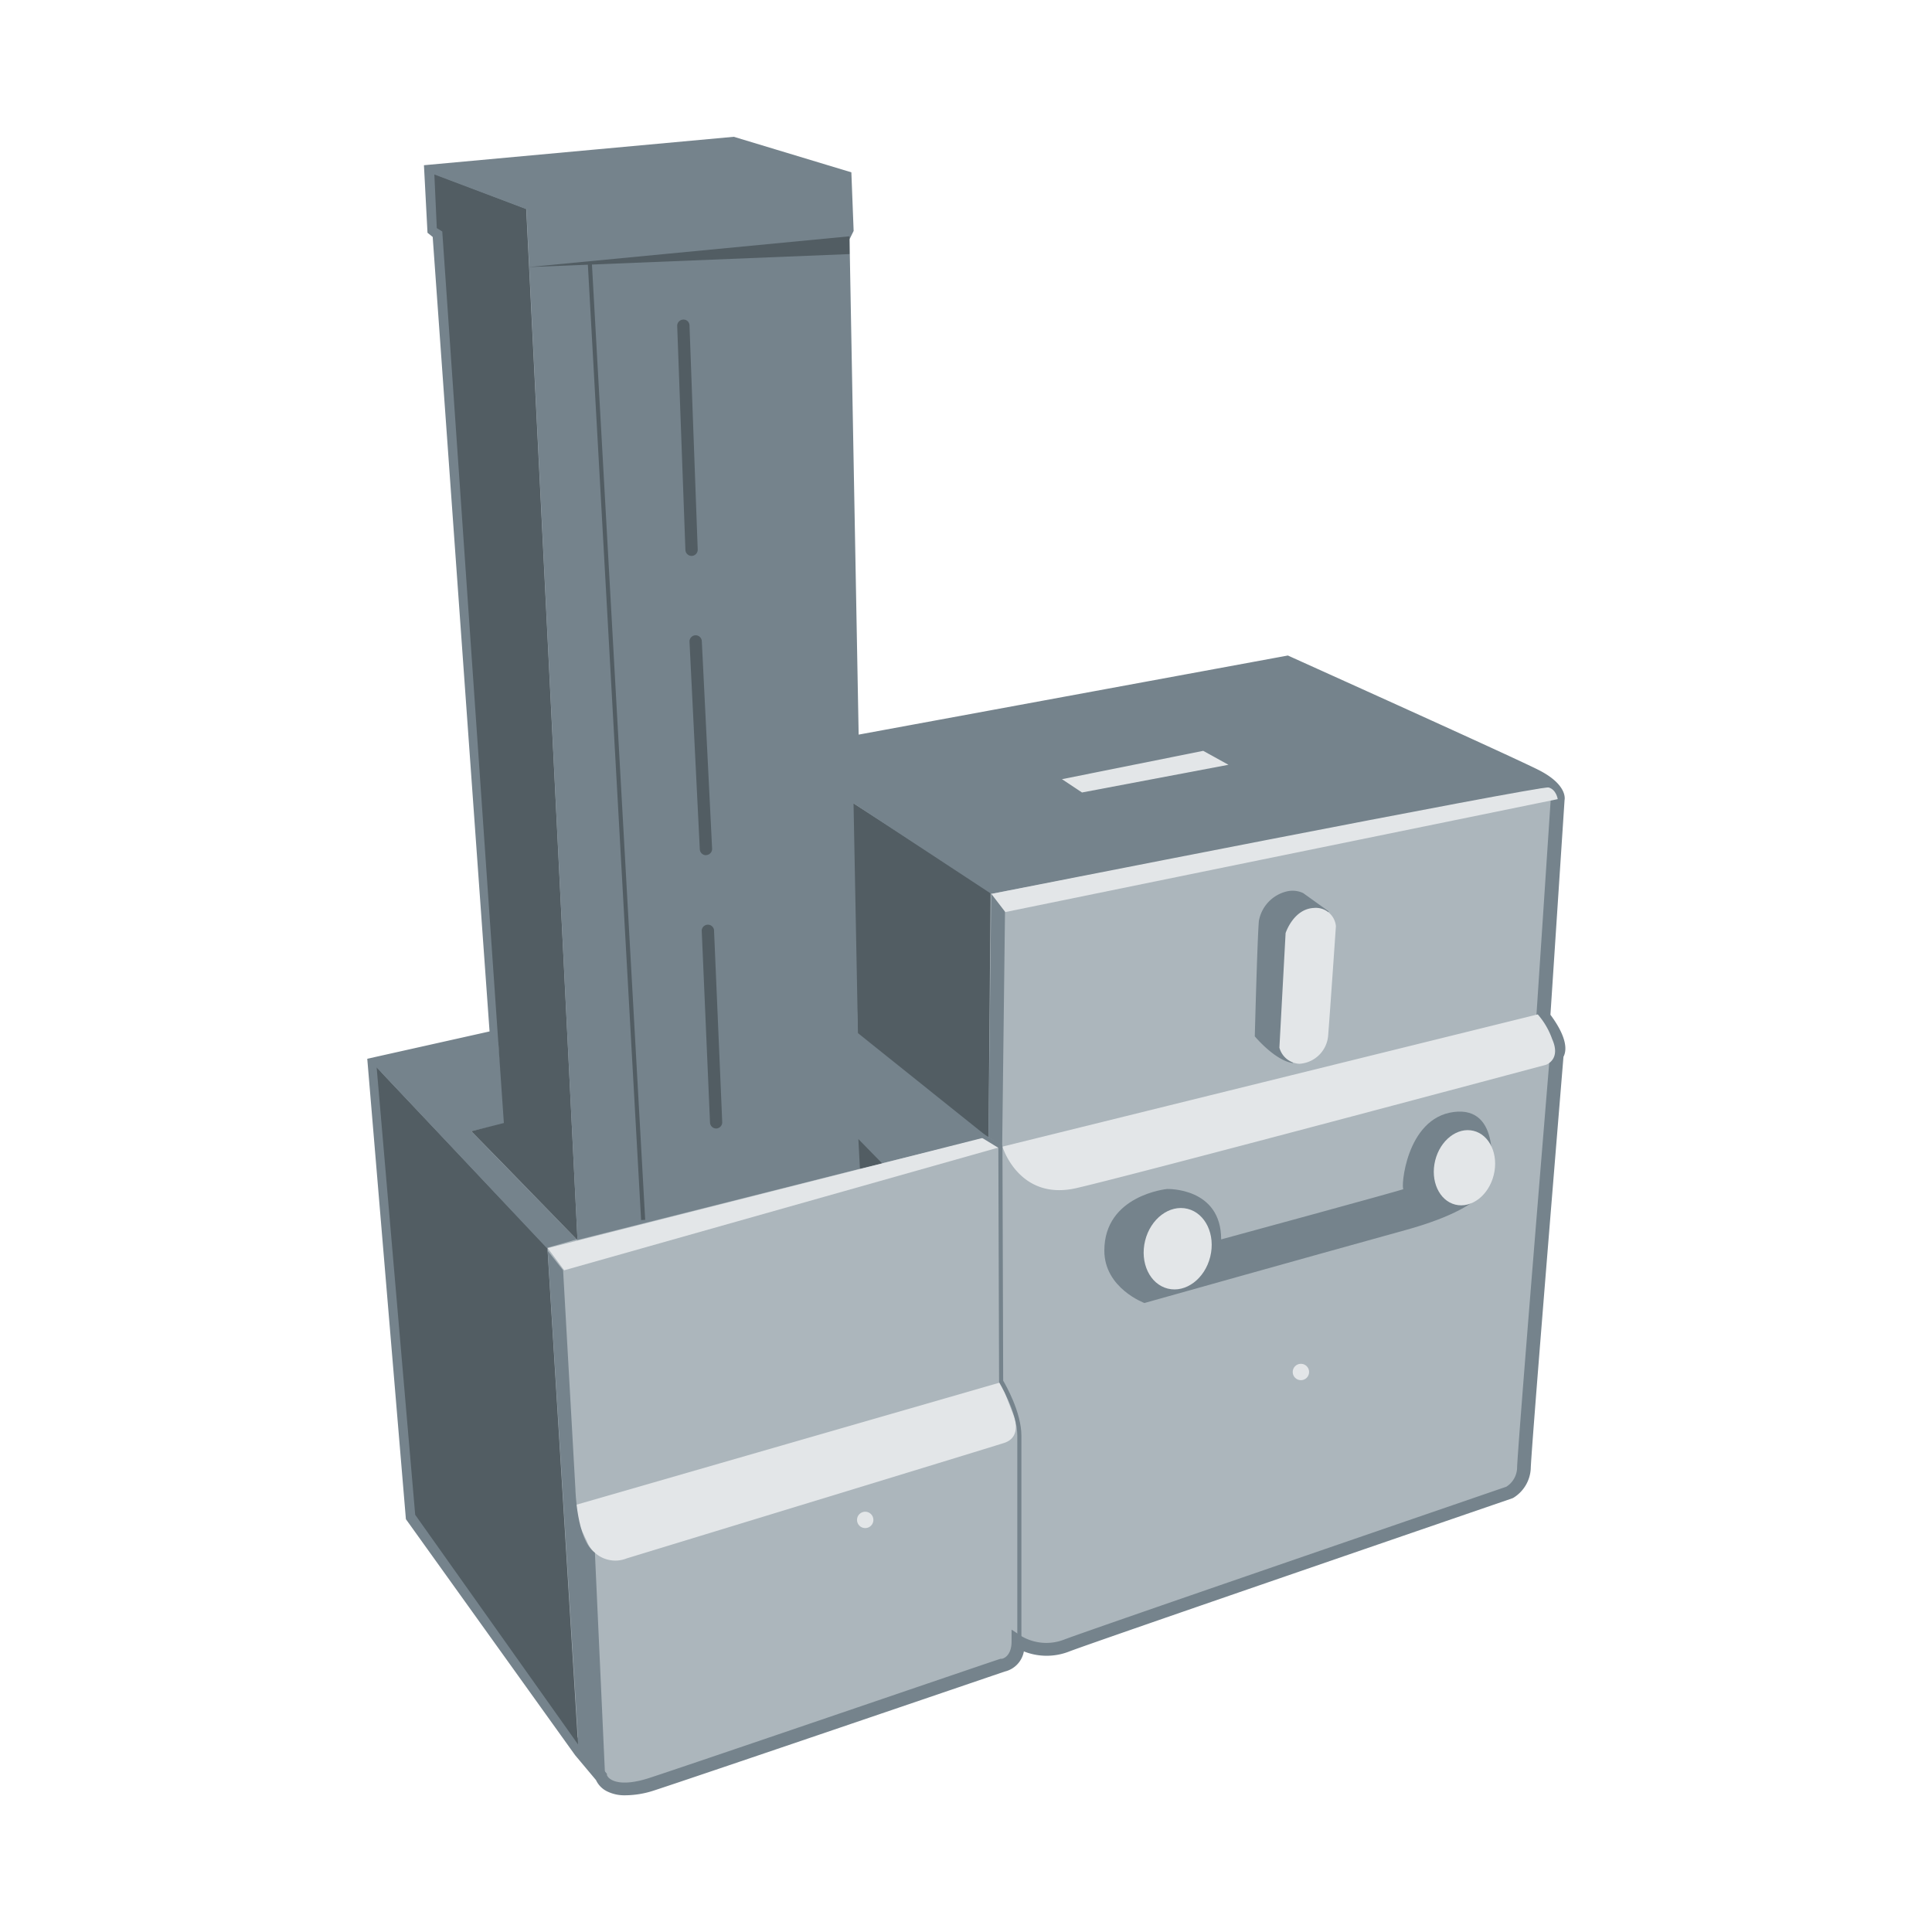
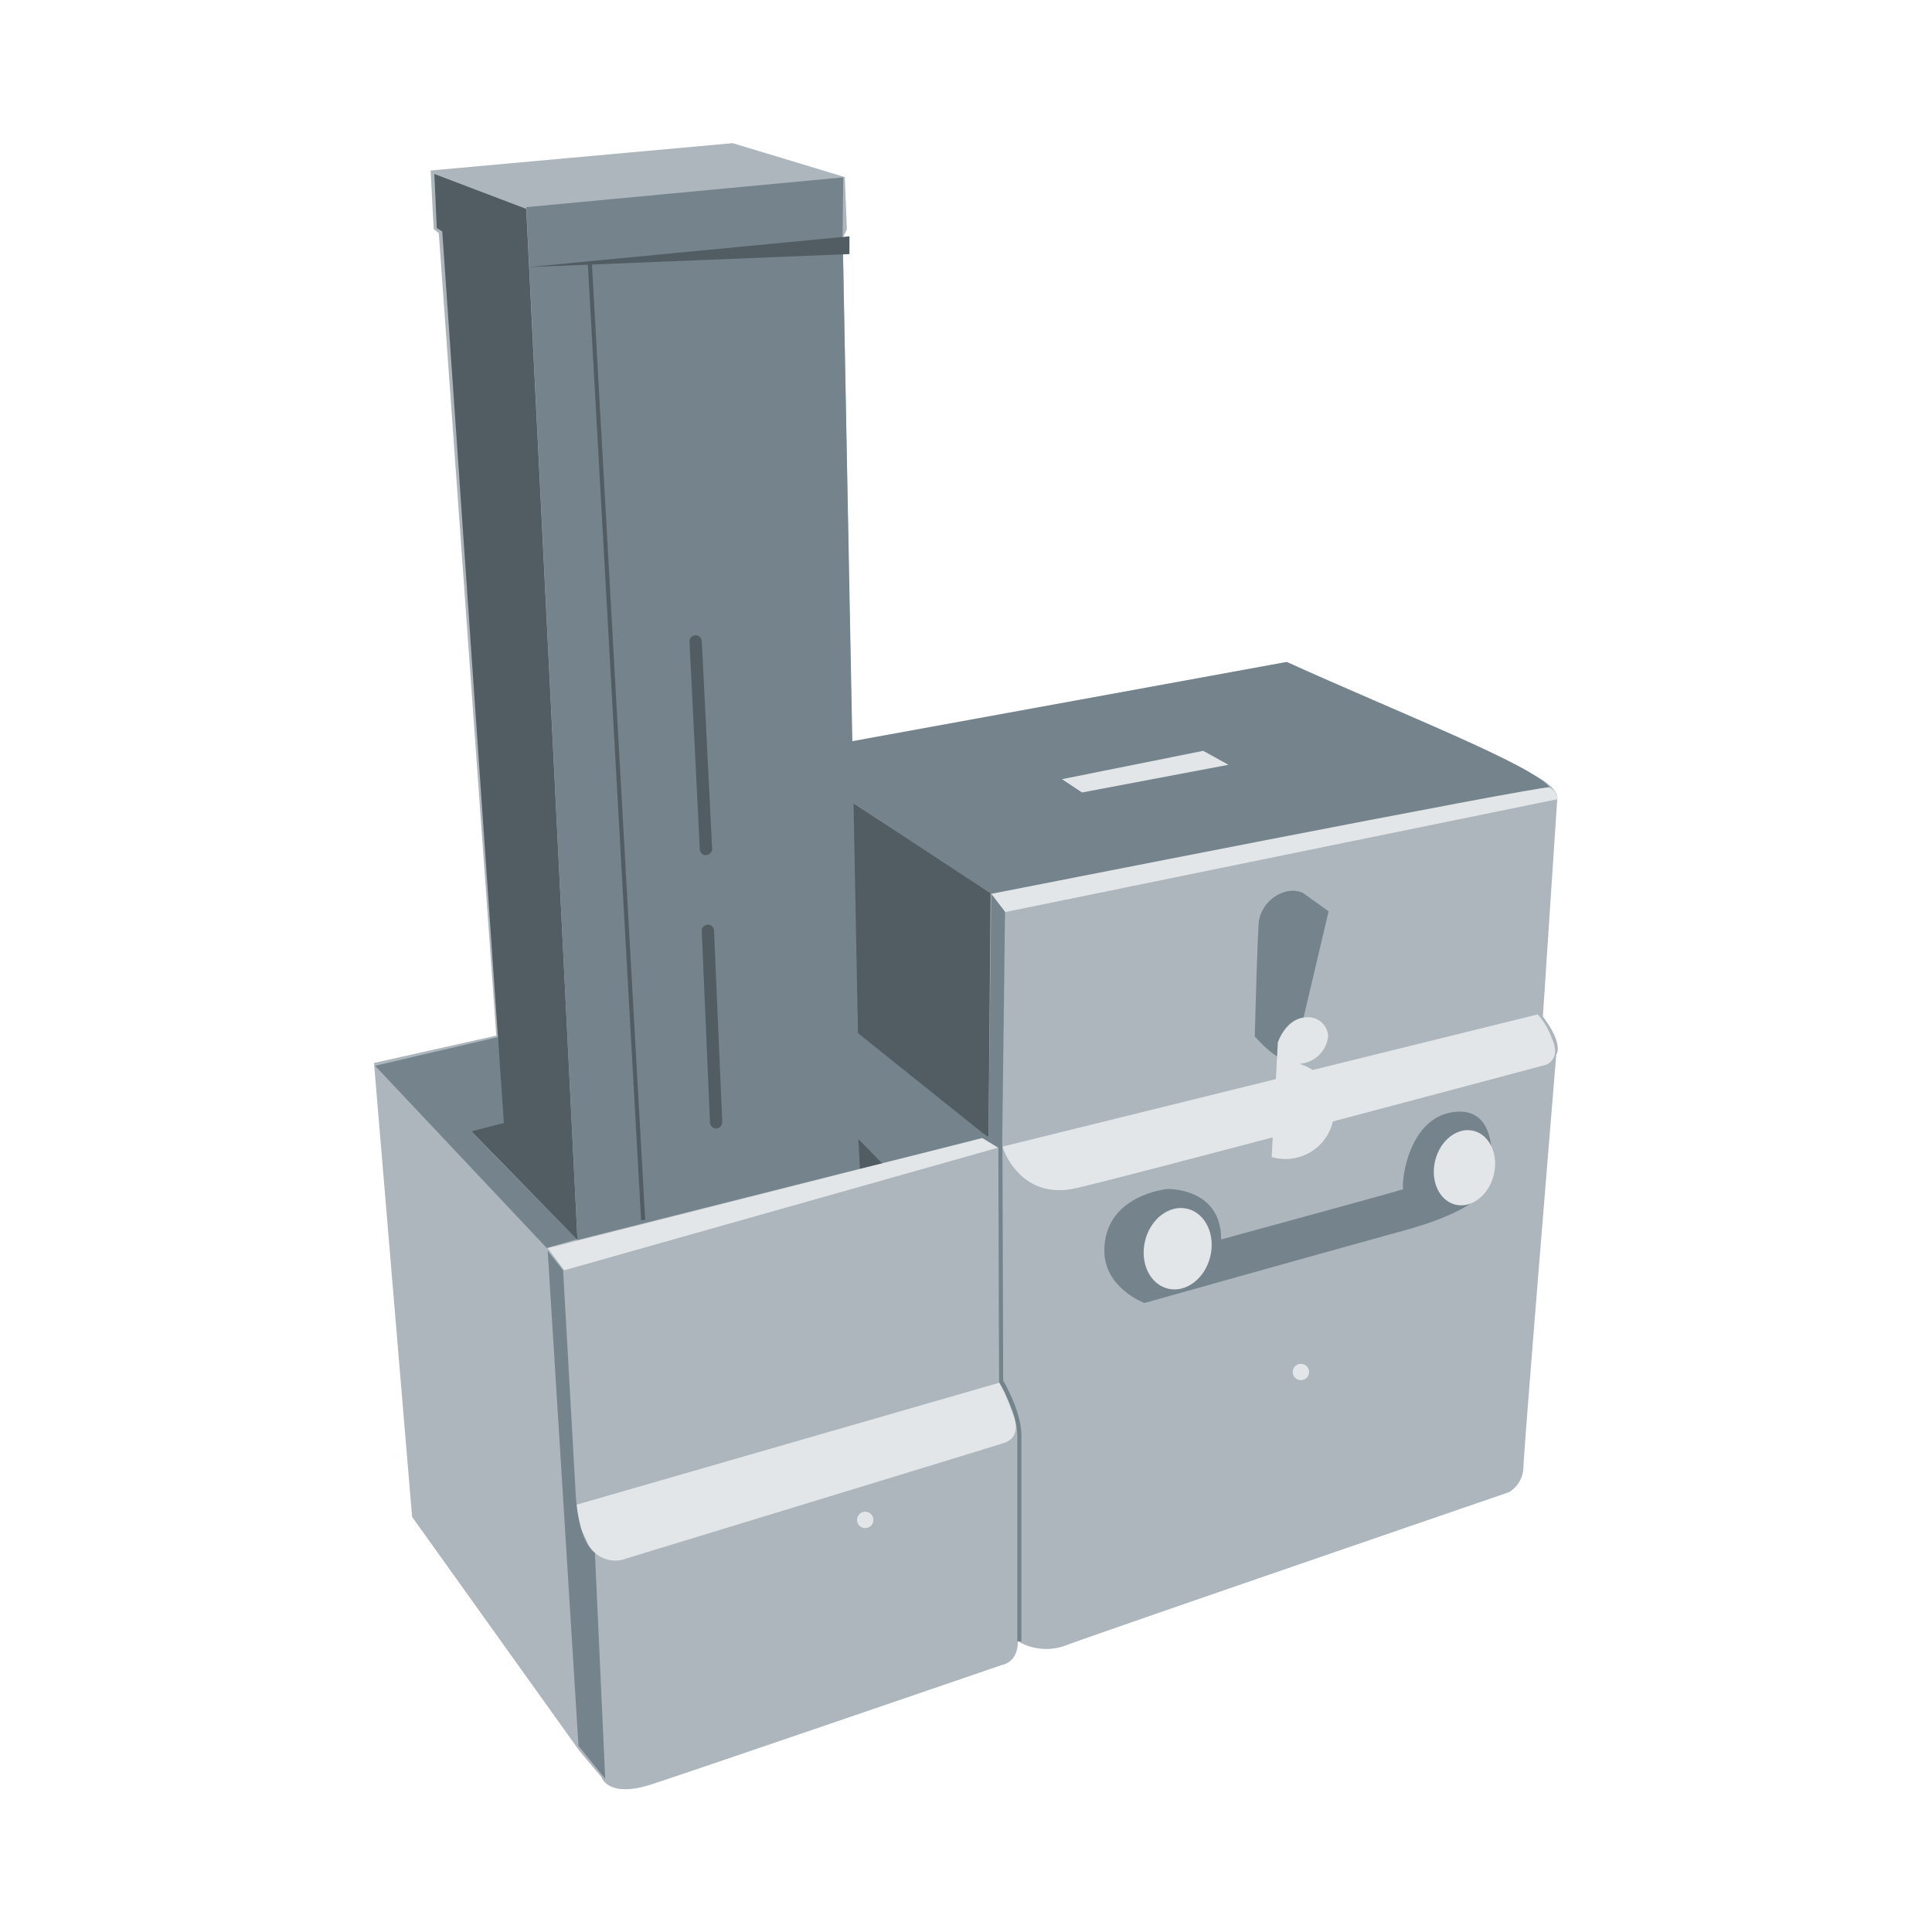
<svg xmlns="http://www.w3.org/2000/svg" id="Layer_1" data-name="Layer 1" viewBox="0 0 212 212">
  <defs>
    <style>.cls-1{fill:#acb6bc;}.cls-2{fill:#75838c;}.cls-3{fill:#525d63;}.cls-4{fill:#e3e6e8;}</style>
  </defs>
  <title>Artboard 8651</title>
  <path class="cls-1" d="M45.22,166.45,63.6,192.15,66,195s.68,2.37,5.52.79S110,182.68,110,182.68s1.69-.23,1.69-2.59a6.13,6.13,0,0,0,5.3.45c2.93-1.13,48.59-16.8,48.59-16.8a3.26,3.26,0,0,0,1.58-2.59c0-1.69,3.61-45.44,3.61-45.44s.9-1-1.47-4.17l1.58-23.9s.23-1.13-2.37-2.48-27.4-12.51-27.4-12.51L93.48,81.44l-1-55.36.45-.9-.23-5.75L80.4,15.71l-33.15,3,.34,6.43.56.45,6.31,88.05-13.42,3Z" />
-   <path class="cls-2" d="M68.58,197a4.29,4.29,0,0,1-2-.45,2.59,2.59,0,0,1-1.18-1.22l-2.29-2.73L44.54,166.7,40.3,116.18l13.42-3L47.48,26l-.57-.46-.39-7.41,34-3.12,12.9,3.9.25,6.43-.45.91,1,54.36,47.1-8.68.2.09c1,.46,24.85,11.19,27.43,12.53,2.91,1.52,2.78,3,2.73,3.24l-1.55,23.56c2,2.7,1.73,4.05,1.43,4.61-1.25,15.17-3.59,43.9-3.59,45.21a4,4,0,0,1-1.93,3.2l-.12.05c-.46.16-45.68,15.68-48.57,16.79a6.77,6.77,0,0,1-5,0,2.78,2.78,0,0,1-2.1,2.21c-1.56.53-33.81,11.53-38.51,13.06A10.31,10.31,0,0,1,68.58,197ZM45.9,166.2l18.27,25.55,2.43,2.89,0,.14c.2.55,1.43,1.36,4.64.32,4.79-1.56,38.21-13,38.55-13.08l.13,0c.1,0,1.08-.24,1.08-1.9v-1.3l1.09.72a5.4,5.4,0,0,0,4.66.38c2.88-1.11,45.81-15.84,48.54-16.78a2.54,2.54,0,0,0,1.18-2c0-1.7,3.46-43.71,3.61-45.49l0-.23.15-.17c.07-.17,0-1.22-1.5-3.29l-.16-.21,1.6-24.16s0-.79-2-1.82c-2.42-1.26-24.8-11.35-27.16-12.41l-48.29,8.9-1-56.35.45-.9L92,20,80.33,16.41,48,19.38l.29,5.44.56.45,6.38,89-13.41,3Z" />
-   <polygon class="cls-3" points="45.56 166.22 63.43 191.42 60.07 136.94 41.33 117.12 45.56 166.22" />
  <polygon class="cls-2" points="54.63 113.8 41.16 116.95 59.99 136.94 63.28 136 51.7 124.13 55.48 123.27 54.63 113.8" />
  <polygon class="cls-3" points="55.29 127.78 51.72 124.13 55.29 123.23 48.53 25.4 47.93 25.03 47.66 19.09 57.74 22.92 63.37 136.08 55.29 127.78" />
-   <polygon class="cls-2" points="47.38 19.04 57.75 22.95 92.53 19.68 80.31 15.7 47.38 19.04" />
  <polygon class="cls-2" points="94.11 113.27 108.55 124.77 94.38 128.23 94.19 125.22 94.11 113.27" />
  <polygon class="cls-3" points="93.44 88.01 94.11 113.34 108.47 124.84 108.7 97.86 93.44 88.01" />
  <path class="cls-4" d="M110,125.82s1.8,6,8.12,4.55,51.52-13.53,51.52-13.53,1.69-.56.68-2.82a8.33,8.33,0,0,0-1.58-2.71Z" />
  <path class="cls-4" d="M62.92,165.21l46.9-13.53,1.35,3.5s1.13,2.48-1,3.16S68.78,171,68.78,171a3.36,3.36,0,0,1-4.4-1.92C62.81,165.88,62.92,165.21,62.92,165.21Z" />
  <path class="cls-2" d="M134,136s20.29-5.52,20-5.52.23-7.78,5.52-8.46,4.06,6.76,4.06,6.76,1.24,3.27-9.36,6.2-28.64,8-28.64,8-4.4-1.62-4.4-5.75c0-6.09,6.88-6.76,6.88-6.76S134,130.26,134,136Z" />
  <ellipse class="cls-4" cx="129.22" cy="137.02" rx="4.51" ry="3.68" transform="translate(-34.79 229.6) rotate(-76.12)" />
  <ellipse class="cls-4" cx="160.69" cy="128.12" rx="4.17" ry="3.31" transform="translate(-2.23 253.4) rotate(-76.12)" />
  <path class="cls-2" d="M93.14,81.4l.3,6.61,15.33,10.07L170,86.36c-1.8-2.41-16.29-8.06-28.79-13.72Z" />
  <polygon class="cls-2" points="57.75 22.73 63.37 136.06 94.43 128.23 92.46 25.85 92.53 19.46 57.75 22.73" />
  <polygon class="cls-3" points="96.8 127.66 94.36 128.25 94.19 124.99 96.8 127.66" />
-   <path class="cls-3" d="M75.89,61a.68.68,0,0,1-.68-.65l-.9-24.58a.68.68,0,0,1,.65-.7.65.65,0,0,1,.7.65l.9,24.58a.68.68,0,0,1-.65.7Z" />
  <path class="cls-3" d="M77.47,93.84a.68.68,0,0,1-.68-.64L75.66,70.42a.68.68,0,0,1,.64-.71.68.68,0,0,1,.71.64l1.13,22.77a.68.68,0,0,1-.64.71Z" />
  <path class="cls-3" d="M78.59,123.83a.68.68,0,0,1-.68-.65L77,102.1a.68.68,0,0,1,1.35-.06l.9,21.08a.68.68,0,0,1-.65.71Z" />
  <polygon class="cls-3" points="57.96 29.31 93.21 25.93 93.21 27.88 57.96 29.31" />
  <path class="cls-4" d="M108.77,98.09l1.5,2,60.66-12.4s-.15-1.05-1-1.28S108.77,98.09,108.77,98.09Z" />
  <polygon class="cls-2" points="110.28 100.04 109.97 125.75 108.47 124.84 108.77 98.08 110.28 100.04" />
  <polygon class="cls-4" points="108.36 124.73 109.99 125.8 61.91 139.39 60.1 136.96 108.36 124.73" />
  <path class="cls-2" d="M60.1,137.25l1.69,2.14,1.35,24s.11,5.52,2.14,7l1.13,24.8-2.93-3.61Z" />
  <polygon class="cls-4" points="116.53 85.5 118.73 86.96 134.8 83.92 132.03 82.39 116.53 85.5" />
  <path class="cls-2" d="M145.79,100,143,98a2.73,2.73,0,0,0-1.86-.17,4.07,4.07,0,0,0-3,3.21c-.17,1.86-.45,12.68-.45,12.68s2.2,2.65,4.17,2.93" />
-   <path class="cls-4" d="M142.58,116.73a3.37,3.37,0,0,0,3.16-3.1c.23-2.93.85-12,.85-12a2.21,2.21,0,0,0-2.42-2c-2.25.11-3.1,2.76-3.1,2.76l-.68,12.57A2.39,2.39,0,0,0,142.58,116.73Z" />
+   <path class="cls-4" d="M142.58,116.73a3.37,3.37,0,0,0,3.16-3.1a2.21,2.21,0,0,0-2.42-2c-2.25.11-3.1,2.76-3.1,2.76l-.68,12.57A2.39,2.39,0,0,0,142.58,116.73Z" />
  <circle class="cls-4" cx="142.75" cy="150.55" r="0.9" />
  <circle class="cls-4" cx="94.94" cy="166.78" r="0.9" />
  <rect class="cls-3" x="67.43" y="28.7" width="0.45" height="105.24" transform="translate(-4.43 3.9) rotate(-3.19)" />
  <path class="cls-2" d="M112.08,180.09h-.45V157.54c0-2.61-2-5.84-2-5.87l0-.05-.08-25.67-1.87-1.14.23-.38,2.09,1.27.08,25.8c.27.46,2,3.47,2,6.05Z" />
</svg>